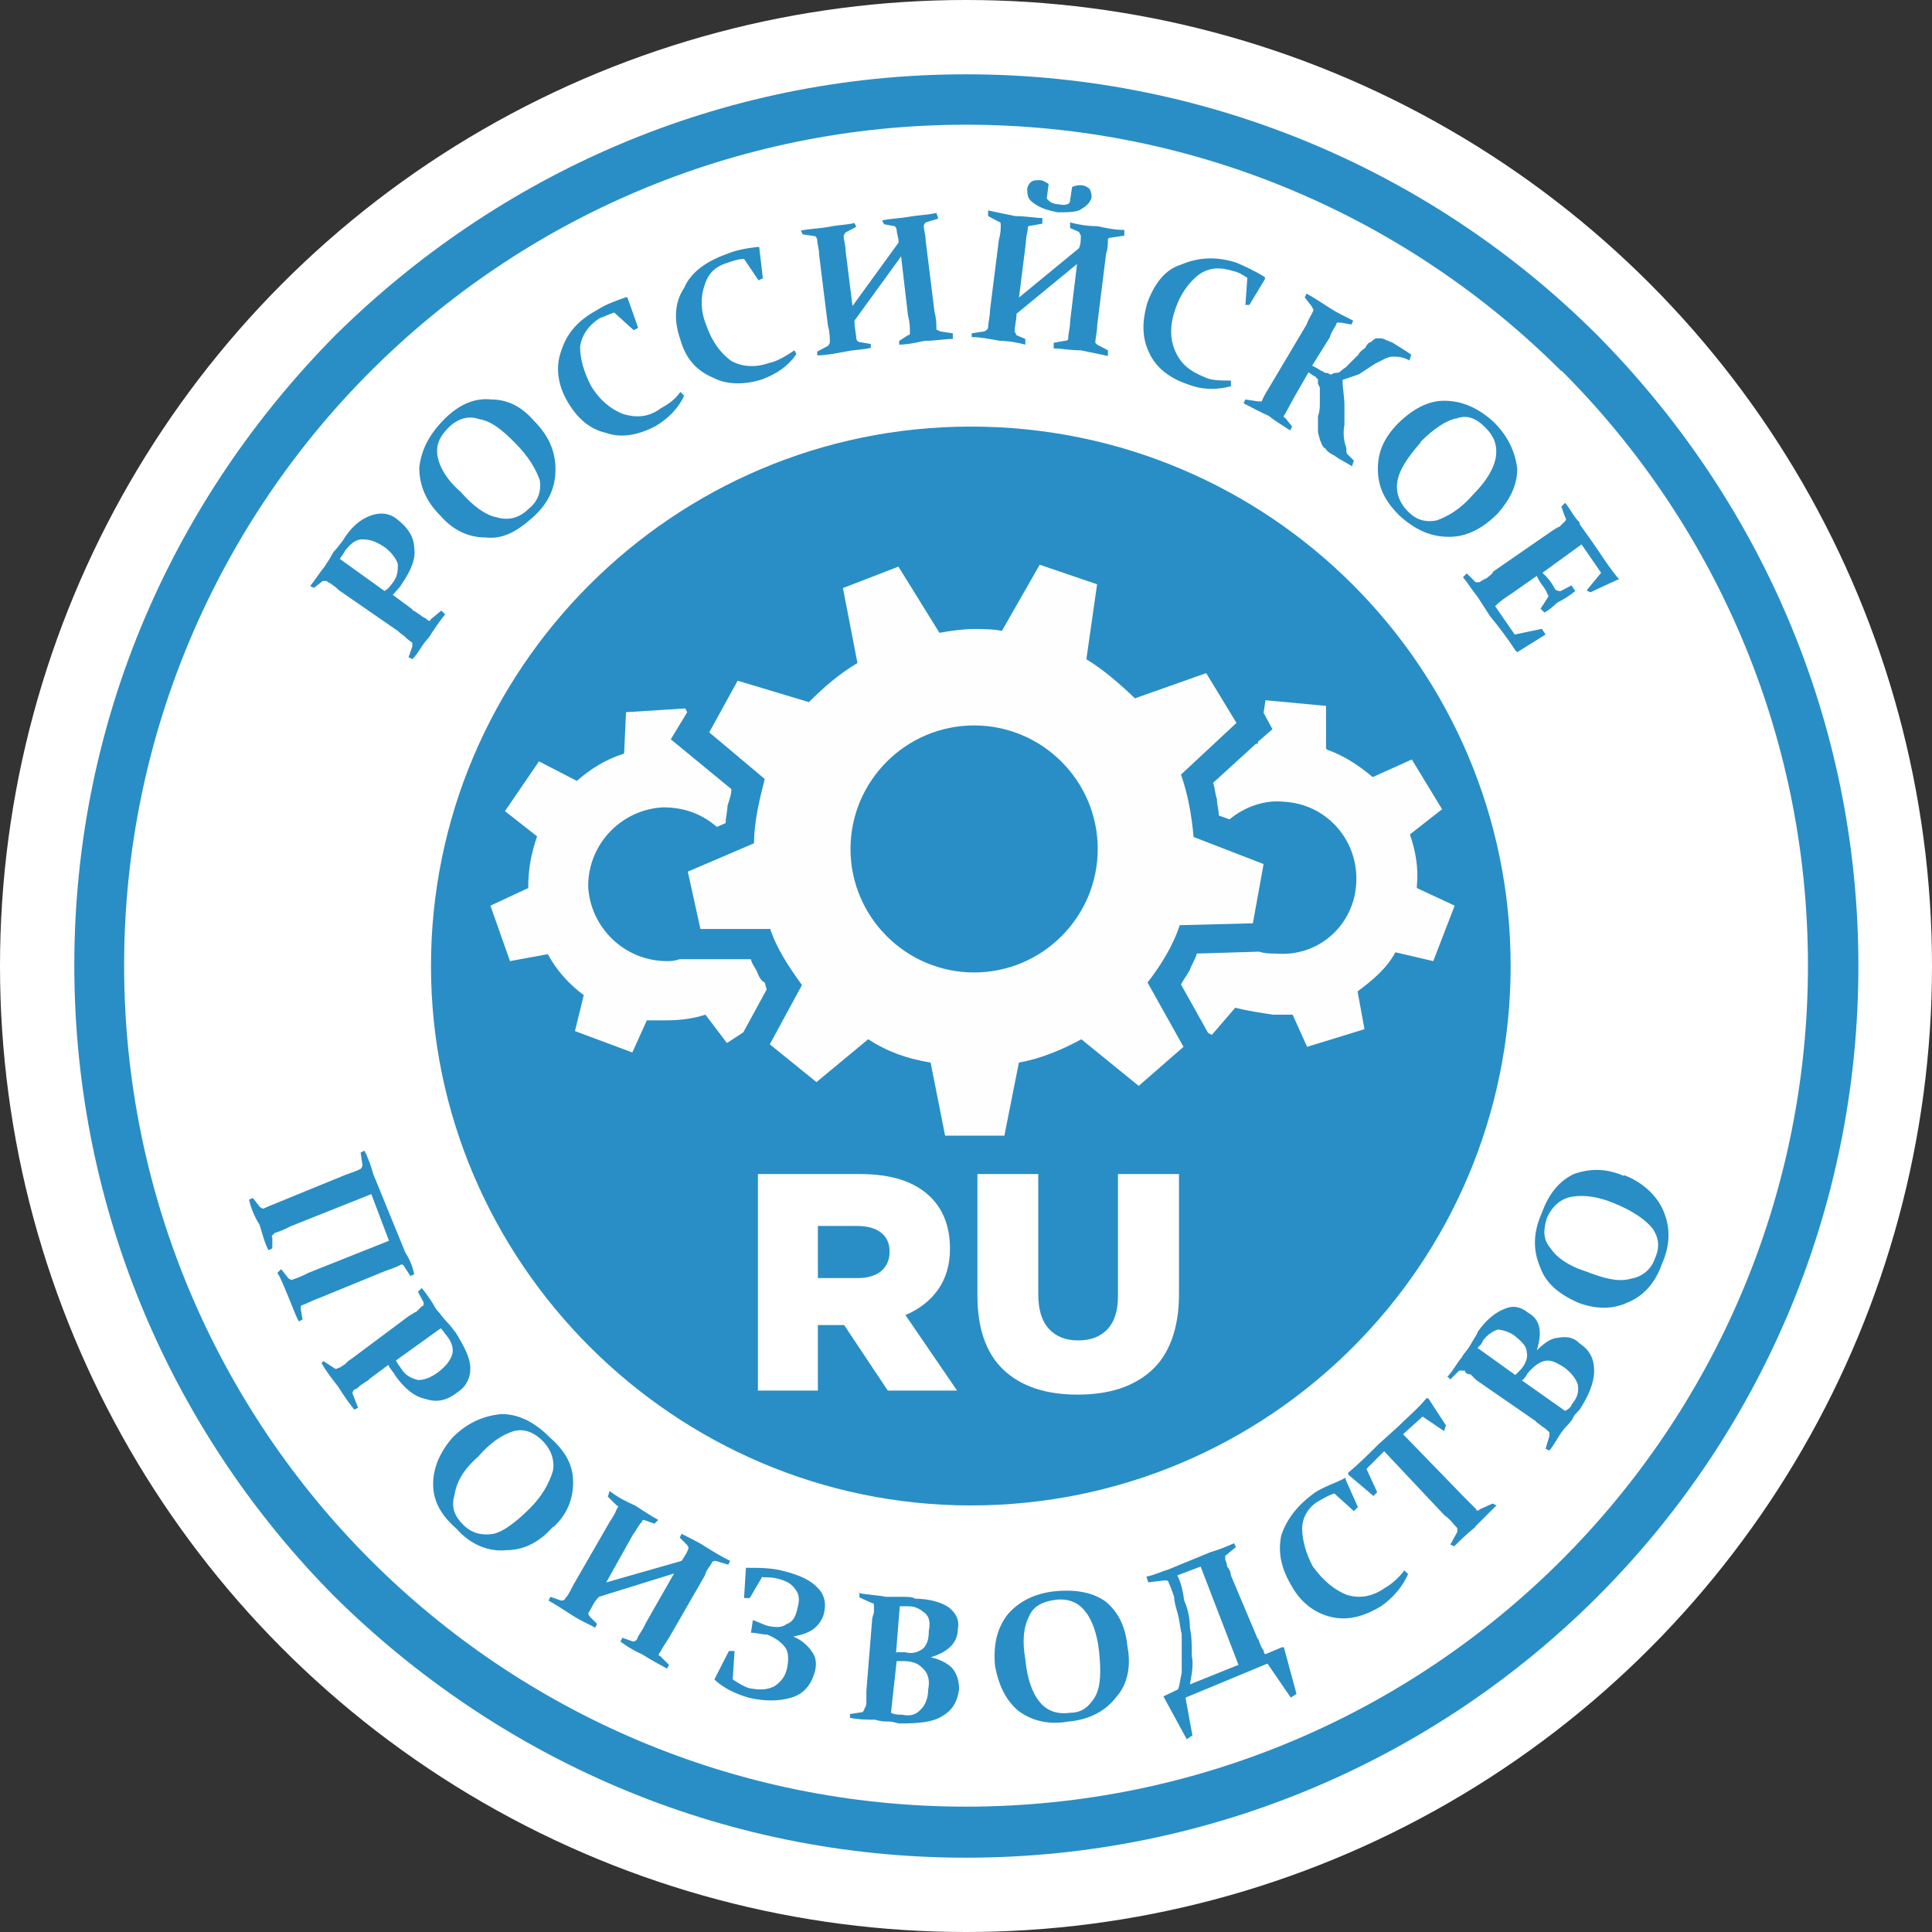
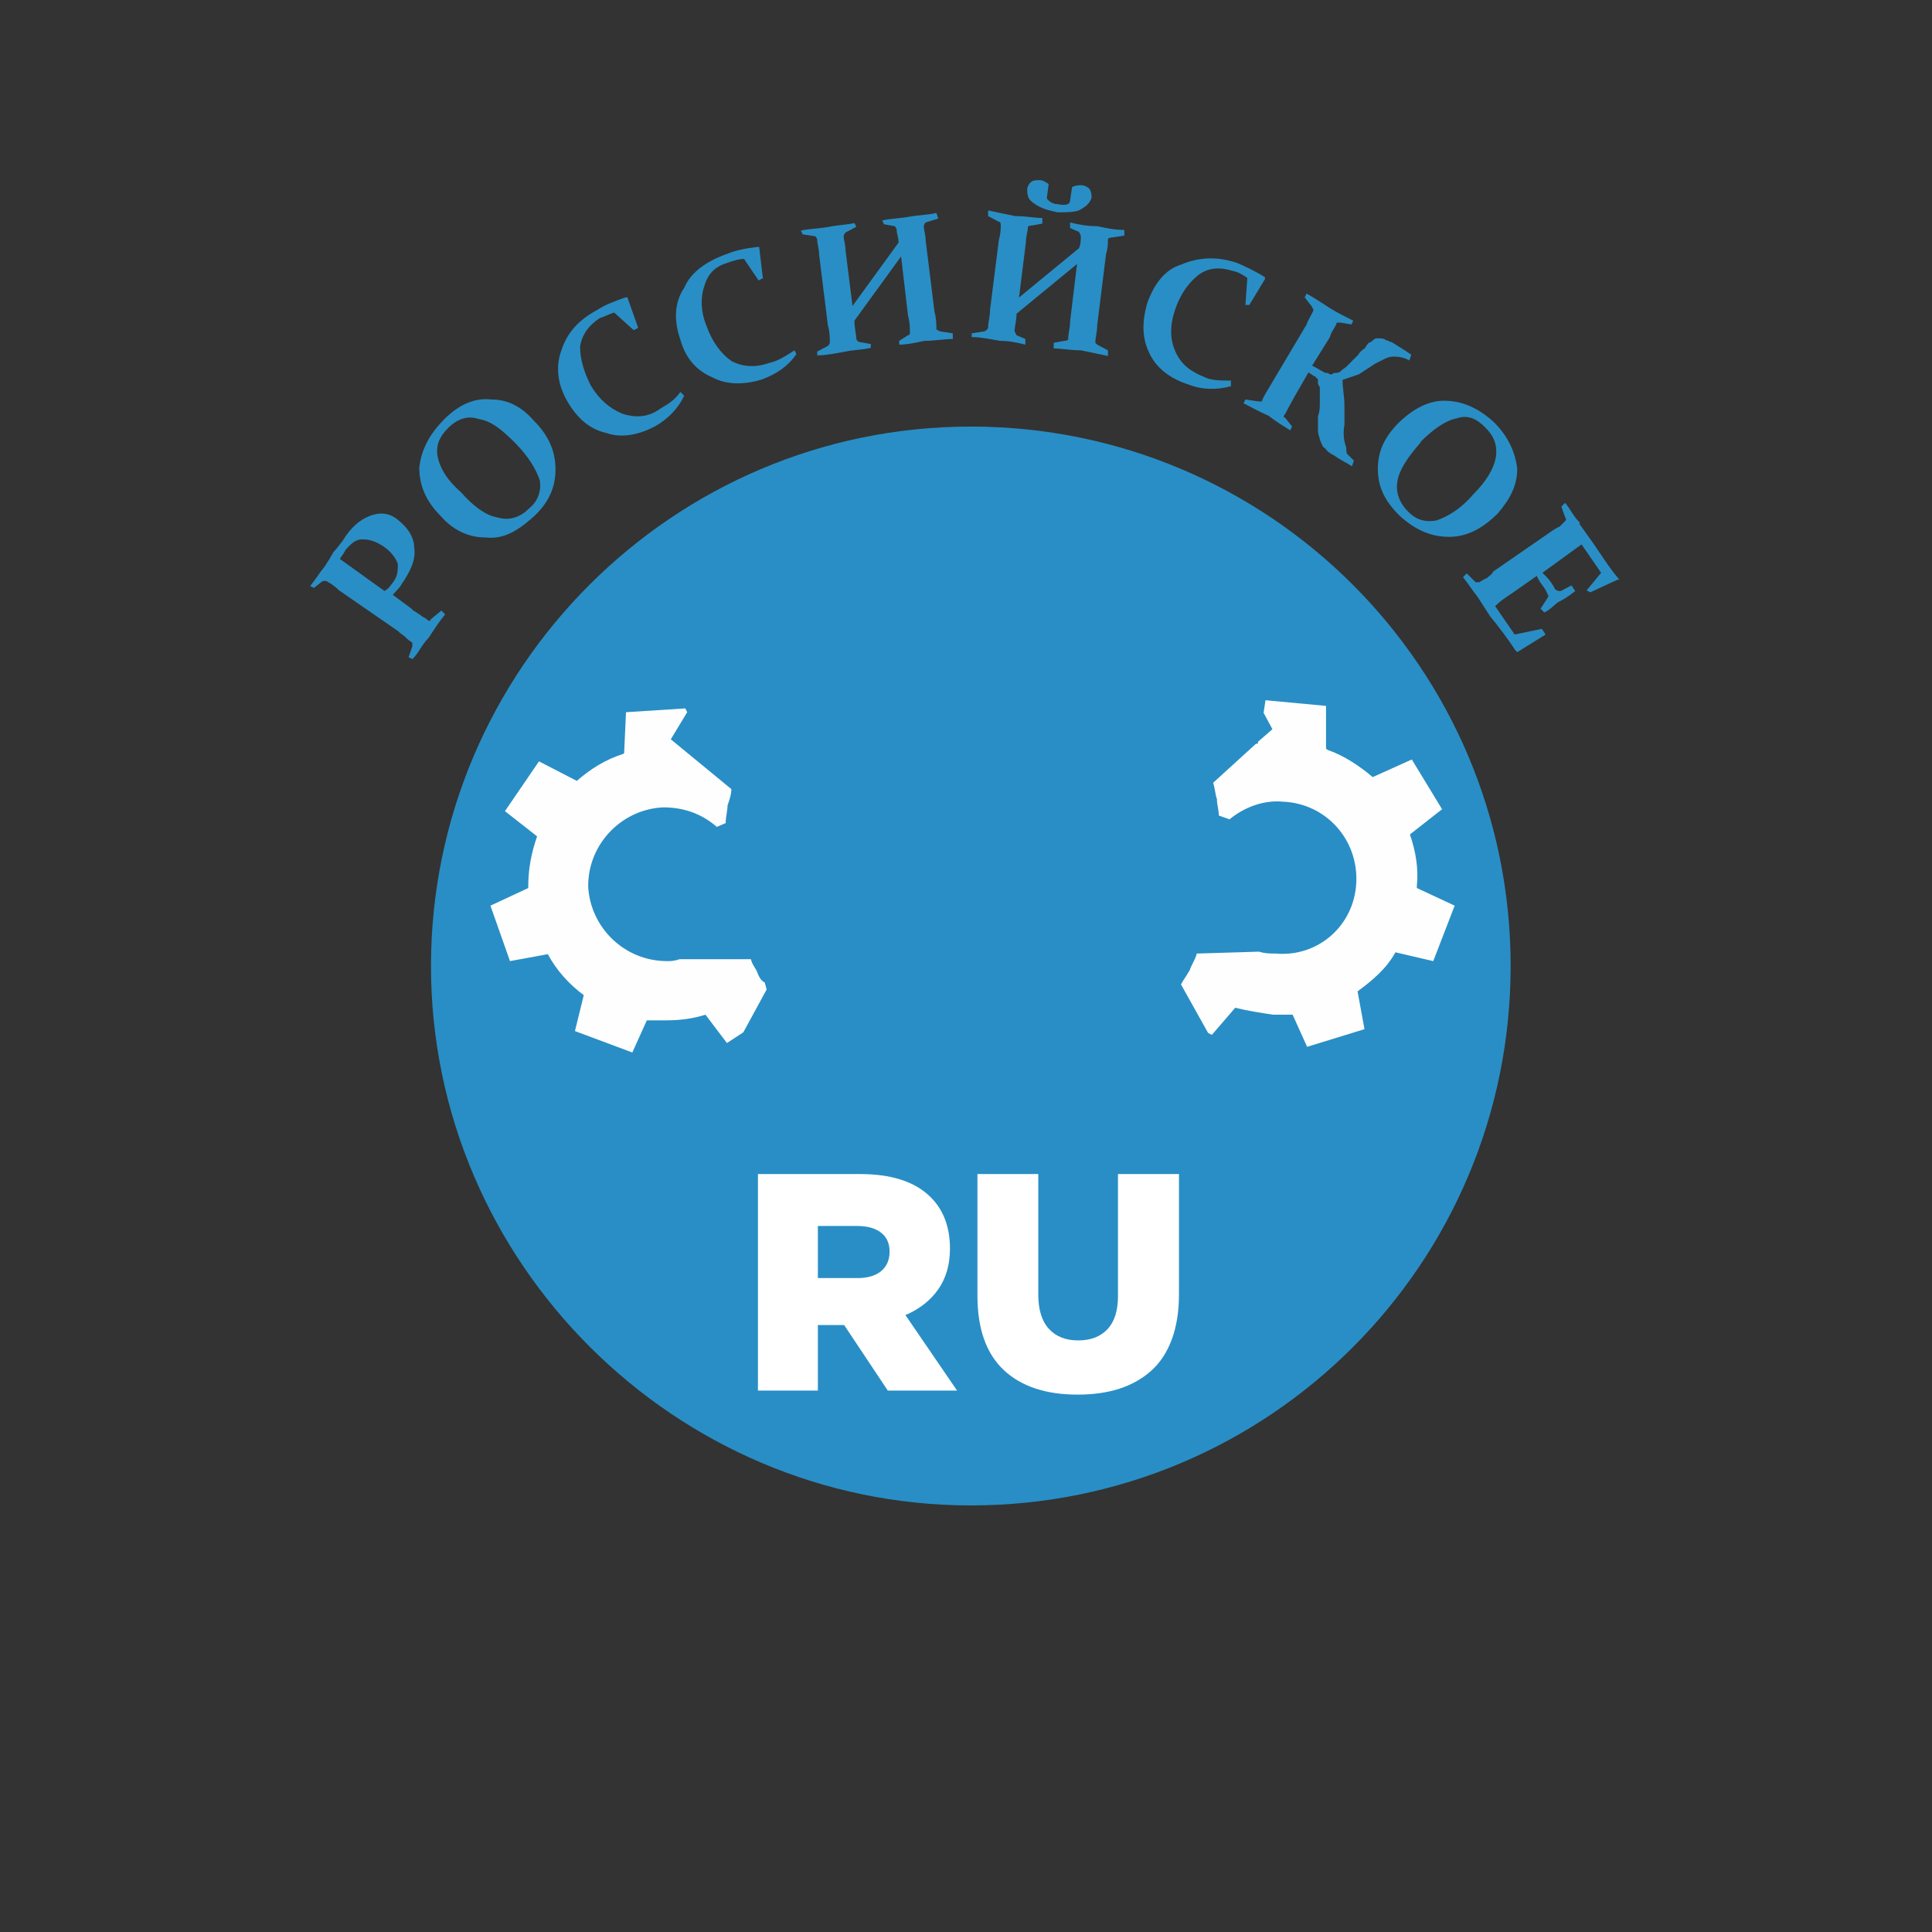
<svg xmlns="http://www.w3.org/2000/svg" width="130" height="130" viewBox="0 0 130 130" fill="none">
  <rect x="0" y="0" width="130" height="130" fill="#333333" stroke="none" />
-   <circle cx="65" cy="65" r="65" fill="white" />
-   <path d="M65.002 5C81.594 5 96.659 11.742 107.48 22.555C118.3 33.495 125.047 48.378 125.047 65C125.047 81.622 118.3 96.632 107.48 107.445C96.659 118.258 81.637 125 65.002 125C48.368 125 33.474 118.258 22.526 107.445C11.747 96.59 5 81.579 5 64.958C5 48.336 11.747 33.495 22.568 22.555C33.516 11.742 48.411 5 65.002 5ZM105.061 24.972C94.834 14.753 80.661 8.392 65.002 8.392C49.344 8.392 35.171 14.753 24.944 24.972C14.76 35.148 8.352 49.353 8.352 64.958C8.352 80.562 14.717 94.767 24.944 104.986C35.171 115.205 49.344 121.565 65.002 121.565C80.661 121.565 94.834 115.205 105.061 104.986C115.288 94.767 121.653 80.604 121.653 64.958C121.653 49.311 115.288 35.148 105.061 24.929V24.972Z" fill="#298EC5" />
  <path fill-rule="evenodd" clip-rule="evenodd" d="M65.324 101.297C85.396 101.297 101.648 85.056 101.648 65C101.648 44.943 85.396 28.703 65.324 28.703C45.252 28.703 29 45.071 29 65C29 84.929 45.38 101.297 65.324 101.297Z" fill="#298EC5" />
  <path d="M25.921 39.728C26.175 39.601 26.303 39.346 26.388 39.261C26.77 38.795 26.77 38.413 26.77 37.947C26.642 37.565 26.303 37.099 25.794 36.76C25.199 36.378 24.817 36.293 24.351 36.293C23.969 36.293 23.629 36.548 23.247 37.014C23.12 37.268 22.993 37.396 22.866 37.608L25.878 39.77L25.921 39.728ZM27.745 41.042C28 41.169 28.127 41.297 28.34 41.424C28.467 41.551 28.594 41.551 28.721 41.678C28.849 41.806 28.976 41.806 28.976 41.678L29.698 41.085L29.952 41.339C29.57 41.806 29.231 42.314 28.849 42.908C28.382 43.374 28.127 44.011 27.745 44.35L27.491 44.222L27.745 43.502V43.247C27.745 43.247 27.364 42.993 27.279 42.866C27.151 42.738 26.897 42.611 26.812 42.484L22.823 39.728C22.823 39.728 22.569 39.473 22.356 39.346C22.229 39.219 22.102 39.219 21.974 39.092H21.72L21.126 39.558L20.871 39.431C21.253 38.965 21.465 38.583 21.847 38.117C22.102 37.735 22.229 37.523 22.441 37.141C22.696 36.887 22.823 36.675 23.035 36.42C23.629 35.445 24.223 34.979 24.86 34.724C25.497 34.47 26.175 34.47 26.77 34.979C27.364 35.445 27.873 36.081 27.873 36.887C28 37.608 27.618 38.456 27.024 39.304C26.897 39.558 26.642 39.77 26.43 40.025L27.745 41V41.042ZM31.013 33.113C31.862 34.088 32.71 34.682 33.432 34.809C34.28 35.063 35.002 34.809 35.596 34.215C36.19 33.749 36.445 33.028 36.317 32.307C36.063 31.586 35.596 30.738 34.62 29.763C33.771 28.915 33.05 28.321 32.201 28.194C31.48 27.94 30.758 28.194 30.164 28.788C29.57 29.381 29.316 29.975 29.443 30.696C29.57 31.417 30.037 32.265 31.013 33.113ZM35.935 28.321C36.911 29.297 37.378 30.357 37.378 31.586C37.378 32.816 36.911 33.876 35.808 34.852C34.705 35.827 33.771 36.293 32.668 36.166C31.565 36.166 30.504 35.7 29.655 34.724C28.679 33.749 28.212 32.689 28.212 31.459C28.34 30.357 28.806 29.297 29.91 28.194C30.886 27.219 31.947 26.753 33.05 26.88C34.153 26.88 35.087 27.346 35.935 28.321ZM42.895 22.088L42.64 22.215L41.325 21.028C40.943 21.155 40.73 21.282 40.349 21.41C39.627 21.876 39.16 22.512 39.033 23.318C39.033 24.166 39.288 25.014 39.755 25.947C40.349 26.922 41.07 27.516 41.919 27.855C42.767 28.109 43.616 28.109 44.465 27.473C44.931 27.219 45.441 26.88 45.78 26.371L46.035 26.625C45.653 27.473 44.931 28.194 44.125 28.661C43.022 29.254 41.834 29.509 40.773 29.127C39.67 28.873 38.863 28.152 38.227 27.092C37.505 25.904 37.378 24.675 37.76 23.615C38.142 22.427 38.863 21.579 40.179 20.858C40.773 20.477 41.367 20.265 42.088 20.011H42.216L42.937 22.046L42.895 22.088ZM51.297 18.738L51.042 18.866L50.066 17.424C49.684 17.424 49.345 17.551 48.963 17.678C48.114 17.933 47.647 18.399 47.393 19.247C47.138 19.968 47.138 20.943 47.52 21.876C47.902 22.979 48.496 23.784 49.217 24.293C49.939 24.675 50.788 24.76 51.764 24.42C52.358 24.293 52.867 23.954 53.461 23.572L53.588 23.827C52.994 24.675 52.273 25.141 51.297 25.523C50.108 25.904 48.878 25.904 47.944 25.396C46.841 24.929 46.12 24.081 45.78 22.852C45.313 21.537 45.398 20.307 46.035 19.374C46.502 18.272 47.605 17.551 48.92 17.085C49.514 16.83 50.236 16.703 50.957 16.618H51.084L51.339 18.781L51.297 18.738ZM57.322 20.646L60.463 16.321C60.463 15.94 60.335 15.728 60.335 15.473C60.335 15.346 60.208 15.219 60.208 15.219L59.487 15.092L59.359 14.837C59.826 14.71 60.463 14.71 61.184 14.583C61.905 14.456 62.499 14.456 63.009 14.329L63.136 14.71L62.287 14.964C62.287 14.964 62.16 15.092 62.16 15.219C62.16 15.473 62.287 15.813 62.287 16.194L62.881 20.986C63.009 21.452 63.009 21.834 63.009 22.173C63.009 22.173 63.093 22.215 63.263 22.3L64.112 22.427V22.809C63.518 22.809 62.924 22.936 62.202 22.936C61.608 23.064 61.014 23.191 60.505 23.191V22.936L61.099 22.555C61.099 22.555 61.226 22.555 61.226 22.427C61.226 22.046 61.226 21.707 61.099 21.24L60.632 17.254L57.492 21.579C57.492 22.046 57.619 22.555 57.619 22.767C57.619 22.894 57.747 23.021 57.874 23.021L58.595 23.148V23.403C58.129 23.53 57.492 23.53 56.898 23.657C56.177 23.784 55.583 23.912 54.989 23.912V23.657L55.71 23.276C55.71 23.276 55.837 23.148 55.837 23.021C55.837 22.767 55.837 22.3 55.71 21.919L55.116 17.127C55.116 16.745 54.989 16.406 54.989 16.152C54.989 16.025 54.861 15.897 54.861 15.897L54.013 15.77L53.885 15.516C54.479 15.389 55.073 15.389 55.795 15.261C56.389 15.134 56.983 15.134 57.492 15.007L57.619 15.261L56.898 15.643C56.898 15.643 56.771 15.77 56.771 15.897C56.771 16.152 56.898 16.491 56.898 16.873L57.365 20.604L57.322 20.646ZM68.525 20.053L72.599 16.703C72.726 16.449 72.726 16.109 72.726 15.855C72.726 15.855 72.684 15.77 72.599 15.601L72.005 15.346V14.964C72.472 15.092 73.108 15.219 73.829 15.219C74.424 15.346 75.018 15.473 75.654 15.473V15.855L74.805 15.982C74.805 15.982 74.551 15.982 74.551 16.109C74.551 16.364 74.551 16.703 74.424 17.085L73.829 21.876C73.829 22.343 73.702 22.724 73.702 23.064C73.702 23.064 73.745 23.106 73.829 23.191L74.551 23.572V23.954C73.957 23.827 73.363 23.7 72.726 23.572C72.005 23.572 71.411 23.445 70.901 23.445V23.064L71.623 22.936C71.623 22.936 71.877 22.936 71.877 22.809C71.877 22.427 72.005 22.088 72.005 21.622L72.472 17.763L68.398 21.113C68.398 21.579 68.27 21.961 68.27 22.3C68.27 22.3 68.313 22.385 68.398 22.555L68.992 22.809V23.191C68.525 23.064 67.889 22.936 67.294 22.936C66.573 22.809 65.979 22.682 65.385 22.682V22.427L66.234 22.3C66.234 22.3 66.488 22.173 66.488 22.046C66.488 21.664 66.616 21.325 66.616 20.858L67.21 16.152C67.337 15.685 67.337 15.431 67.337 15.177C67.337 15.049 67.337 14.922 67.21 14.922L66.488 14.54V14.159C67.082 14.286 67.676 14.413 68.313 14.54C69.034 14.54 69.628 14.668 70.138 14.668V15.049L69.416 15.177C69.416 15.177 69.162 15.177 69.162 15.304C69.162 15.558 69.034 15.897 69.034 16.279L68.568 20.011L68.525 20.053ZM72.132 12.59C72.387 12.463 72.599 12.463 72.726 12.463C72.981 12.463 73.193 12.59 73.32 12.717C73.448 12.972 73.448 13.099 73.448 13.311C73.32 13.692 73.066 13.905 72.599 14.159C72.217 14.286 71.75 14.286 71.156 14.286C70.562 14.159 70.053 14.032 69.586 13.692C69.204 13.438 69.119 13.226 69.119 12.717C69.119 12.59 69.246 12.335 69.374 12.251C69.501 12.123 69.756 12.123 69.968 12.123C70.18 12.123 70.35 12.251 70.562 12.378L70.435 13.353C70.435 13.353 70.689 13.735 71.156 13.735C71.75 13.862 72.005 13.735 72.005 13.48L72.132 12.632V12.59ZM84.056 20.519H83.802L83.929 18.696C83.547 18.442 83.335 18.314 82.953 18.23C82.104 17.975 81.383 17.975 80.661 18.484C80.067 18.95 79.473 19.671 79.091 20.774C78.709 21.876 78.709 22.809 79.091 23.657C79.473 24.505 80.067 24.972 81.001 25.353C81.468 25.608 82.104 25.608 82.826 25.608V25.989C81.85 26.244 80.916 26.244 79.94 25.862C78.752 25.48 77.776 24.76 77.309 23.7C76.842 22.724 76.842 21.664 77.182 20.434C77.649 19.12 78.37 18.145 79.473 17.805C80.577 17.339 81.765 17.212 83.207 17.678C83.802 17.933 84.523 18.272 85.117 18.654V18.781L84.014 20.604L84.056 20.519ZM88.257 24.59L88.512 24.717C88.766 24.844 88.894 24.972 88.979 24.972C89.106 25.099 89.233 25.099 89.361 25.099C89.488 25.226 89.615 25.226 89.742 25.099C89.87 25.099 90.124 25.099 90.209 24.972C90.337 24.844 90.591 24.717 90.676 24.59C90.931 24.336 91.143 24.123 91.397 23.869C91.525 23.615 91.779 23.488 91.864 23.403C91.992 23.148 92.119 23.021 92.246 23.021C92.373 22.894 92.501 22.767 92.628 22.767H92.883C92.883 22.767 93.137 22.767 93.264 22.894C93.392 22.894 93.519 23.021 93.646 23.021C94.24 23.403 94.622 23.615 94.962 23.869L94.835 24.251C94.368 23.996 93.986 23.996 93.731 23.996C93.349 23.996 93.01 24.251 92.543 24.463L91.44 25.184C91.058 25.311 90.718 25.438 90.337 25.565C90.337 26.159 90.464 26.668 90.464 27.261V28.576C90.337 29.297 90.464 29.763 90.591 30.145C90.591 30.399 90.591 30.526 90.718 30.611C90.846 30.738 90.973 30.866 91.1 30.993L90.973 31.374C90.591 31.12 90.252 30.993 89.785 30.654C89.53 30.526 89.318 30.399 89.191 30.187C88.936 30.06 88.936 29.805 88.809 29.593C88.809 29.466 88.682 29.212 88.682 29V28.025C88.809 27.643 88.809 27.431 88.809 27.049V26.074L88.682 25.82V25.565C88.682 25.565 88.682 25.438 88.554 25.438C88.554 25.438 88.554 25.311 88.427 25.311L88.045 25.056L87.069 26.753C86.814 27.219 86.602 27.601 86.475 27.855C86.348 27.982 86.348 28.109 86.475 28.109L86.942 28.703L86.814 28.957C86.433 28.703 85.838 28.364 85.372 27.982C84.778 27.728 84.183 27.389 83.674 27.134L83.802 26.88L84.65 27.007H84.905C85.032 26.625 85.287 26.286 85.499 25.904L87.918 21.834C88.045 21.452 88.3 21.113 88.385 20.858C88.385 20.858 88.342 20.774 88.257 20.604L87.79 20.011L87.918 19.756C88.385 20.011 88.894 20.35 89.488 20.731C90.082 21.113 90.591 21.325 91.058 21.579L90.931 21.834L90.209 21.707H89.955C89.827 22.088 89.573 22.3 89.488 22.682L88.3 24.59H88.257ZM95.598 29.763C94.75 30.738 94.156 31.586 94.028 32.392C93.901 33.113 94.156 33.834 94.75 34.427C95.344 35.021 95.938 35.148 96.659 35.021C97.381 34.767 98.229 34.3 99.078 33.325C100.054 32.35 100.521 31.502 100.648 30.781C100.775 29.933 100.521 29.339 99.927 28.745C99.333 28.152 98.739 27.897 98.017 28.152C97.296 28.279 96.447 28.873 95.598 29.721V29.763ZM100.775 34.555C99.799 35.53 98.739 36.123 97.508 36.123C96.277 36.123 95.216 35.657 94.156 34.682C93.18 33.707 92.713 32.774 92.713 31.544C92.713 30.442 93.095 29.509 94.028 28.533C95.004 27.558 96.065 26.965 97.168 26.965C98.357 26.965 99.46 27.431 100.521 28.406C101.497 29.381 101.964 30.442 102.091 31.544C102.091 32.647 101.624 33.579 100.775 34.555ZM106.292 35.276L107.141 36.463C107.735 37.311 108.244 38.159 108.965 39.007H108.838L107.013 39.855L106.759 39.728L107.735 38.541L106.419 36.632L103.788 38.541L104.043 38.795C104.298 39.049 104.51 39.389 104.637 39.643C104.764 39.77 104.892 39.77 105.019 39.77L105.74 39.389L105.995 39.77C105.528 40.152 105.146 40.364 104.892 40.491C104.637 40.618 104.425 40.958 103.916 41.212L103.661 40.958L104.128 40.237C104.128 40.237 104.255 40.109 104.128 39.982C104 39.601 103.746 39.389 103.534 39.007L103.406 38.752L101.709 39.94C101.327 40.194 100.988 40.406 100.606 40.788L101.921 42.696L103.746 42.314L104 42.696L102.091 43.883L101.964 43.756C101.497 43.035 100.86 42.187 100.266 41.466L99.418 40.152C99.036 39.685 98.823 39.304 98.442 38.837L98.696 38.583L99.29 39.176H99.545C99.545 39.176 99.927 38.922 100.012 38.922C100.139 38.795 100.394 38.668 100.478 38.456L104.467 35.7C104.467 35.7 104.849 35.445 104.934 35.445C105.061 35.318 105.189 35.191 105.316 35.063C105.316 35.063 105.443 34.936 105.316 34.809L105.061 34.088L105.316 33.834C105.698 34.3 105.91 34.809 106.292 35.148V35.276Z" fill="#298EC5" />
-   <path d="M18.451 83.022C18.451 83.022 18.197 83.149 18.324 83.276V83.997L18.069 84.124C17.815 83.657 17.688 83.149 17.475 82.428C17.093 81.834 16.881 81.241 16.754 80.732L17.009 80.605L17.475 81.198C17.475 81.198 17.603 81.325 17.73 81.325C17.985 81.198 18.324 81.071 18.833 80.859L23.289 79.036C23.671 78.908 24.01 78.781 24.265 78.654C24.265 78.654 24.392 78.527 24.392 78.4L24.265 77.552L24.519 77.424C24.774 77.891 24.986 78.527 25.113 78.993L27.278 84.294C27.532 84.675 27.744 85.142 27.872 85.735L27.617 85.862L27.15 85.142C27.15 85.142 27.023 85.014 26.896 85.142C26.641 85.269 26.302 85.396 25.92 85.523L21.464 87.347C21.082 87.474 20.616 87.728 20.361 87.813C20.233 87.813 20.233 87.94 20.233 88.067L20.361 88.788L20.106 88.915C19.852 88.449 19.64 87.813 19.385 87.219C19.13 86.626 18.918 86.032 18.663 85.65L18.918 85.396L19.385 85.99C19.385 85.99 19.512 86.117 19.64 86.117C20.021 85.99 20.361 85.862 20.743 85.65L26.174 83.488L24.986 80.35L19.555 82.513C19.088 82.767 18.706 82.894 18.451 82.979V83.022ZM26.641 91.544C26.768 91.799 26.896 91.926 27.023 92.138C27.278 92.52 27.617 92.732 28.126 92.859C28.508 92.859 28.975 92.732 29.569 92.265C30.036 91.884 30.291 91.544 30.418 91.163C30.545 90.781 30.418 90.315 30.036 89.848C29.909 89.721 29.781 89.467 29.654 89.382L26.641 91.544ZM24.817 92.859C24.562 92.986 24.435 93.113 24.222 93.241C24.095 93.368 23.968 93.495 23.84 93.495C23.713 93.622 23.713 93.749 23.713 93.749L24.095 94.725L23.84 94.852C23.459 94.385 23.119 93.877 22.737 93.283C22.27 92.689 21.889 92.18 21.634 91.714L21.761 91.587L22.483 92.053C22.483 92.053 22.61 92.18 22.737 92.053C22.864 92.053 22.992 91.926 23.204 91.799C23.331 91.672 23.459 91.544 23.671 91.417L27.532 88.534C27.787 88.407 27.914 88.279 27.999 88.279C28.126 88.152 28.254 88.025 28.381 87.898C28.508 87.898 28.508 87.771 28.508 87.643L28.126 86.922L28.381 86.668C28.763 87.135 29.102 87.643 29.357 88.11C29.612 88.364 29.824 88.704 30.078 88.958C30.333 89.212 30.46 89.424 30.672 89.679C31.267 90.654 31.648 91.375 31.648 92.096C31.648 92.689 31.394 93.283 30.8 93.665C30.078 94.258 29.357 94.385 28.636 94.131C27.914 94.004 27.193 93.41 26.599 92.562C26.471 92.308 26.217 92.096 26.132 91.841L24.817 92.817V92.859ZM32.158 98.032C31.182 98.88 30.715 99.728 30.588 100.576C30.333 101.424 30.588 102.018 31.182 102.612C31.776 103.205 32.497 103.332 33.218 103.205C33.813 103.078 34.661 102.484 35.637 101.509C36.486 100.661 36.953 99.813 37.207 98.965C37.335 98.244 37.08 97.523 36.486 96.93C35.892 96.336 35.17 96.082 34.449 96.336C33.728 96.59 33.006 97.057 32.158 98.032ZM37.207 102.739C36.231 103.841 35.17 104.308 34.067 104.308C32.879 104.435 31.648 103.926 30.715 102.866C29.612 101.891 29.145 100.958 29.145 99.855C29.145 98.753 29.612 97.693 30.46 96.718C31.436 95.742 32.497 95.276 33.728 95.149C34.831 95.149 35.892 95.615 36.995 96.718C38.099 97.693 38.565 98.626 38.565 99.728C38.565 100.831 38.183 101.891 37.25 102.739H37.207ZM40.814 106.47L45.864 105.029C46.119 104.647 46.246 104.435 46.331 104.18C46.331 104.18 46.331 104.053 46.203 103.926L45.737 103.46L45.864 103.205C46.331 103.46 46.84 103.672 47.434 104.053C48.028 104.435 48.622 104.774 49.132 105.029L49.004 105.283L48.156 105.029C48.156 105.029 47.901 105.029 47.901 105.156C47.774 105.41 47.519 105.622 47.434 106.004L45.015 110.202C44.761 110.583 44.549 110.923 44.421 111.177C44.294 111.304 44.294 111.431 44.421 111.431L45.015 112.025L44.888 112.279C44.421 112.025 43.785 111.686 43.191 111.304C42.597 111.05 42.087 110.711 41.748 110.456L41.875 110.202L42.597 110.456C42.597 110.456 42.724 110.456 42.851 110.329C42.978 109.947 43.233 109.735 43.445 109.226L45.355 105.877L40.305 107.446C39.923 107.827 39.838 108.166 39.584 108.548C39.584 108.548 39.584 108.675 39.711 108.802L40.178 109.269L40.05 109.523C39.584 109.269 39.075 109.057 38.48 108.675C37.886 108.294 37.377 107.954 36.91 107.7L37.038 107.446L37.759 107.7C37.759 107.7 38.014 107.7 38.014 107.573C38.268 107.318 38.395 106.979 38.608 106.597L41.026 102.4C41.281 102.018 41.408 101.806 41.493 101.552C41.621 101.424 41.621 101.297 41.493 101.297L40.899 100.703L41.026 100.322C41.493 100.703 42.13 101.043 42.724 101.297C43.318 101.679 43.827 102.018 44.294 102.272L44.039 102.527L43.318 102.272C43.318 102.272 43.191 102.272 43.191 102.4C42.936 102.654 42.809 102.993 42.597 103.248L40.772 106.513L40.814 106.47ZM51.296 106.089L50.447 107.53H50.065L50.192 105.495H50.32C51.168 105.495 52.017 105.495 52.866 105.749C53.842 106.004 54.563 106.343 55.03 106.852C55.497 107.318 55.624 107.954 55.412 108.675C55.285 109.057 55.03 109.396 54.69 109.65C54.309 109.905 53.842 110.032 53.375 110.117C53.969 110.371 54.351 110.711 54.69 111.219C54.945 111.601 54.945 112.067 54.818 112.534C54.563 113.382 54.096 113.976 53.248 114.23C52.399 114.484 51.423 114.484 50.362 114.23C49.513 113.976 48.792 113.636 48.198 113.127L48.071 113L49.047 111.092H49.428L49.301 113C49.683 113.255 50.023 113.467 50.404 113.594C51.126 113.721 51.593 113.721 52.102 113.467C52.484 113.212 52.823 112.873 52.951 112.279C53.078 111.686 53.078 111.177 52.823 110.838C52.569 110.499 52.229 110.244 51.635 109.99C51.253 109.99 50.914 109.862 50.532 109.862L50.659 109.014C51.041 109.142 51.253 109.269 51.635 109.396C52.229 109.523 52.611 109.523 52.951 109.269C53.333 109.142 53.545 108.802 53.672 108.166C53.799 107.7 53.799 107.318 53.545 106.979C53.29 106.597 52.951 106.385 52.441 106.258C52.059 106.131 51.72 106.131 51.338 106.131L51.296 106.089ZM57.788 107.191C58.382 107.318 58.976 107.318 59.613 107.446H60.589C61.056 107.446 61.438 107.446 61.565 107.573C62.541 107.573 63.389 107.827 63.856 108.166C64.323 108.548 64.578 109.014 64.45 109.608C64.45 110.583 63.729 111.177 62.626 111.516C63.22 111.643 63.729 111.898 64.069 112.237C64.45 112.703 64.535 113.212 64.535 113.679C64.408 114.527 64.069 115.12 63.347 115.502C62.753 115.884 61.777 115.968 60.589 115.968C60.334 115.968 60.122 115.841 59.867 115.841C59.613 115.841 59.273 115.841 58.892 115.714C58.297 115.714 57.788 115.714 57.194 115.587V115.332L58.043 115.205C58.043 115.205 58.17 115.078 58.17 114.951C58.297 114.824 58.297 114.569 58.297 114.484V113.764L58.679 109.057C58.679 108.802 58.807 108.59 58.807 108.463V107.997C58.807 107.997 58.807 107.87 58.679 107.87L57.831 107.488V107.106L57.788 107.191ZM60.334 111.771L59.952 115.248C60.207 115.375 60.419 115.375 60.674 115.375C61.268 115.502 61.65 115.375 61.989 114.993C62.244 114.739 62.456 114.272 62.456 113.679C62.583 113.085 62.456 112.576 62.074 112.237C61.819 111.983 61.48 111.771 60.759 111.771H60.292H60.334ZM60.334 111.177H60.928C61.395 111.304 61.777 111.177 62.117 110.923C62.371 110.668 62.498 110.329 62.498 109.735C62.626 109.142 62.498 108.76 62.244 108.548C61.989 108.336 61.65 108.082 61.141 108.082H60.546L60.292 111.219L60.334 111.177ZM68.991 111.643C69.118 112.958 69.458 113.933 69.967 114.527C70.434 115.12 71.155 115.375 72.004 115.248C72.852 115.248 73.319 114.781 73.701 114.145C74.083 113.424 74.083 112.449 73.956 111.135C73.828 109.947 73.489 108.972 72.98 108.378C72.513 107.785 71.792 107.53 70.943 107.658C70.094 107.785 69.5 108.124 69.246 108.76C68.864 109.481 68.779 110.456 68.991 111.643ZM75.865 110.795C76.12 112.11 75.865 113.34 75.144 114.145C74.422 115.12 73.319 115.714 71.876 115.841C70.434 116.096 69.33 115.714 68.524 115.12C67.675 114.4 67.209 113.424 66.954 112.11C66.827 110.668 67.081 109.566 67.803 108.633C68.524 107.785 69.627 107.191 71.07 107.064C72.513 106.937 73.616 107.191 74.422 107.785C75.271 108.506 75.738 109.481 75.865 110.795ZM84.649 110.202C84.777 110.668 84.904 110.923 85.031 111.05C85.031 111.304 85.159 111.304 85.159 111.304L86.262 110.838H86.389L87.238 113.976L86.856 114.23L85.286 111.94L79.769 114.23L80.236 116.774L79.854 117.029L78.284 114.145L79.26 113.679C79.387 113.424 79.387 113.085 79.515 112.576V109.947C79.387 109.481 79.387 109.099 79.26 108.633C79.133 108.166 79.005 107.785 79.005 107.446C78.878 107.064 78.751 106.725 78.624 106.47C78.624 106.343 78.496 106.343 78.369 106.343L77.266 106.47L77.138 106.089C77.732 105.961 78.242 105.707 78.581 105.622L81.467 104.435C81.933 104.308 82.57 104.053 83.037 103.841L83.164 104.096L82.443 104.689V104.944C82.443 104.944 82.57 105.198 82.57 105.41C82.697 105.537 82.825 105.792 82.825 106.004L84.649 110.329V110.202ZM79.218 106.004C79.472 106.47 79.6 107.106 79.684 107.7C79.939 108.294 80.066 108.887 80.066 109.523C80.194 110.117 80.194 110.711 80.194 111.431C80.321 112.025 80.194 112.619 80.066 113.34L83.334 112.025L80.788 105.41L79.218 106.004ZM91.354 101.424L91.099 101.679L89.784 100.491C89.402 100.619 89.19 100.746 88.808 100.958C88.087 101.34 87.62 102.06 87.62 102.866C87.62 103.587 87.874 104.562 88.341 105.41C89.062 106.385 89.784 106.979 90.632 107.318C91.481 107.573 92.33 107.446 93.179 106.852C93.645 106.597 94.155 106.131 94.494 105.665L94.749 105.919C94.367 106.767 93.773 107.488 92.924 108.082C91.736 108.802 90.632 109.057 89.572 108.802C88.468 108.548 87.535 107.827 86.941 106.767C86.219 105.58 85.965 104.477 86.219 103.29C86.601 102.188 87.323 101.255 88.511 100.407C89.105 100.025 89.826 99.813 90.548 99.431V99.559L91.396 101.467L91.354 101.424ZM99.289 102.739C98.695 103.205 98.186 103.714 97.846 104.053L97.592 103.926L98.059 103.078V102.824C97.804 102.569 97.592 102.23 97.21 101.976L93.136 97.65L91.948 98.838L92.669 100.407L92.415 100.661L90.717 99.219V99.092C91.439 98.499 92.16 97.778 92.754 97.184L94.07 95.997C94.664 95.403 95.385 94.809 95.979 94.089H96.107L97.295 95.912L97.167 96.294L95.725 95.318L94.409 96.506L98.483 100.703C98.865 101.085 99.077 101.297 99.332 101.552C99.332 101.679 99.459 101.679 99.586 101.552L100.435 101.17L100.69 101.297C100.223 101.764 99.713 102.272 99.247 102.739H99.289ZM97.38 92.647C97.761 92.265 97.974 91.799 98.356 91.332C98.483 91.078 98.737 90.866 98.95 90.484C99.204 90.018 99.416 89.763 99.416 89.636C100.011 88.788 100.605 88.322 101.241 88.067C101.835 87.813 102.344 87.94 102.811 88.322C103.66 88.788 103.787 89.636 103.405 90.866C103.872 90.4 104.381 90.018 104.848 90.018C105.442 89.891 105.951 90.018 106.291 90.4C107.012 90.866 107.267 91.502 107.267 92.223C107.267 93.071 106.885 93.919 106.291 94.852C106.036 95.106 105.909 95.234 105.824 95.445C105.697 95.7 105.442 95.912 105.23 96.166C104.848 96.633 104.636 97.142 104.254 97.608L103.999 97.481L104.254 96.633C104.254 96.633 104.254 96.506 104.254 96.378C104.127 96.251 103.999 96.124 103.787 95.997C103.66 95.87 103.405 95.742 103.32 95.615L99.332 92.859C99.332 92.859 99.077 92.605 98.95 92.477C98.695 92.477 98.568 92.35 98.568 92.223H98.186L97.592 92.817L97.337 92.562L97.38 92.647ZM102.429 92.901L105.315 94.937C105.57 94.809 105.697 94.682 105.782 94.47C106.164 94.004 106.248 93.622 106.164 93.156C106.036 92.774 105.782 92.435 105.315 92.053C104.721 91.672 104.339 91.46 103.872 91.587C103.49 91.714 103.151 91.969 102.769 92.435C102.642 92.689 102.514 92.817 102.387 92.901H102.429ZM101.963 92.52C101.963 92.52 102.217 92.265 102.344 92.138C102.726 91.672 102.811 91.29 102.726 90.951C102.726 90.569 102.344 90.23 101.878 89.848C101.496 89.594 101.029 89.467 100.774 89.467C100.392 89.594 100.053 89.848 99.798 90.188C99.798 90.188 99.756 90.272 99.671 90.442C99.671 90.442 99.544 90.569 99.416 90.696L101.963 92.52ZM106.758 85.566C107.946 86.032 108.922 86.287 109.771 86.032C110.492 85.905 111.086 85.438 111.341 84.718C111.723 83.87 111.595 83.276 111.213 82.682C110.747 82.089 109.898 81.495 108.667 80.986C107.564 80.52 106.63 80.392 105.782 80.52C105.06 80.647 104.466 81.113 104.084 81.961C103.83 82.809 103.83 83.403 104.339 83.997C104.721 84.59 105.527 85.184 106.758 85.566ZM109.304 79.078C110.492 79.544 111.468 80.392 111.935 81.495C112.401 82.597 112.401 83.785 111.807 85.099C111.341 86.414 110.492 87.262 109.516 87.643C108.54 88.11 107.352 88.11 106.164 87.643C104.848 87.05 103.999 86.329 103.618 85.226C103.151 84.124 103.151 82.937 103.745 81.622C104.212 80.308 104.933 79.46 105.909 78.993C107.012 78.612 108.073 78.612 109.261 79.12L109.304 79.078Z" fill="#298EC5" />
  <path fill-rule="evenodd" clip-rule="evenodd" d="M89.353 50.467C90.456 50.848 91.517 51.569 92.366 52.29L94.997 51.103L97.034 54.452L94.87 56.148C95.252 57.251 95.464 58.438 95.336 59.626V59.753L97.882 60.94L96.44 64.671L93.894 64.078C93.3 65.18 92.324 65.986 91.348 66.707L91.814 69.251L87.953 70.438L86.977 68.276H85.661C84.813 68.148 83.964 68.021 83.115 67.809L81.545 69.633L81.291 69.505L79.466 66.24C79.593 65.986 79.848 65.647 80.06 65.265C80.187 64.883 80.442 64.544 80.527 64.163L84.728 64.035C85.11 64.163 85.449 64.163 85.831 64.163C88.717 64.417 91.135 62.255 91.263 59.371C91.39 56.488 89.226 54.071 86.34 53.944C85.025 53.816 83.709 54.325 82.733 55.131L82.012 54.876C82.012 54.495 81.885 54.156 81.885 53.774C81.757 53.392 81.757 53.053 81.63 52.672L84.516 50.042H84.643V49.915L85.619 49.067L85.025 47.965L85.152 47.117L89.226 47.498V50.382L89.353 50.467ZM41.954 50.721C40.766 51.103 39.789 51.696 38.813 52.544L36.267 51.23L33.976 54.58L36.14 56.276C35.758 57.378 35.546 58.438 35.546 59.626V59.753L33 60.94L34.316 64.671L36.861 64.205C37.456 65.308 38.304 66.24 39.28 66.961L38.686 69.378L42.548 70.82L43.524 68.657H44.839C45.815 68.657 46.664 68.53 47.47 68.276L48.913 70.184L50.016 69.463L51.586 66.58L51.459 66.113C51.204 65.986 51.077 65.731 50.992 65.519C50.865 65.138 50.61 64.926 50.526 64.544H45.73C45.349 64.671 45.136 64.671 44.882 64.671C41.996 64.671 39.705 62.382 39.577 59.626C39.577 56.742 41.869 54.452 44.627 54.325C46.07 54.325 47.258 54.792 48.234 55.64L48.828 55.385C48.828 55.004 48.955 54.537 48.955 54.198C49.083 53.816 49.21 53.477 49.21 53.096L45.136 49.746L46.24 47.922L46.112 47.668L42.123 47.922L41.996 50.678L41.954 50.721Z" fill="#FEFEFE" />
-   <path fill-rule="evenodd" clip-rule="evenodd" d="M51.84 62.509H47.13L46.281 58.65L50.737 56.742C50.737 55.3 51.119 53.731 51.458 52.417L47.724 49.279L49.634 45.802L54.429 47.244C55.405 46.269 56.466 45.336 57.696 44.615L56.72 39.569L60.454 38.127L63.213 42.58C63.934 42.452 64.783 42.325 65.504 42.325C66.098 42.325 66.82 42.325 67.414 42.452L69.96 38L73.821 39.315L73.1 44.36C74.288 45.081 75.391 46.056 76.367 46.989L81.162 45.293L83.199 48.643L79.465 52.12C79.932 53.435 80.186 54.876 80.314 56.318L85.024 58.141L84.303 62.127L79.38 62.254C78.913 63.696 78.065 65.011 77.216 66.113L79.635 70.438L76.622 73.067L72.76 69.929C71.445 70.65 70.002 71.244 68.559 71.498L67.583 76.417H63.595L62.619 71.498C61.048 71.244 59.733 70.777 58.417 69.929L54.938 72.813L51.798 70.269L53.962 66.283C53.113 65.095 52.264 63.866 51.798 62.424L51.84 62.509ZM65.547 48.813C70.129 48.813 73.864 52.544 73.864 57.124C73.864 61.703 70.129 65.435 65.547 65.435C60.964 65.435 57.229 61.703 57.229 57.124C57.229 52.544 60.964 48.813 65.547 48.813Z" fill="#FEFEFE" />
  <path d="M65.769 87.177V79H69.863V87.096C69.863 88.119 70.1 88.891 70.574 89.412C71.048 89.933 71.705 90.194 72.545 90.194C73.385 90.194 74.042 89.944 74.516 89.442C74.99 88.941 75.227 88.193 75.227 87.198V79H79.331V87.076C79.331 88.234 79.171 89.246 78.853 90.113C78.535 90.98 78.074 91.684 77.472 92.226C76.869 92.768 76.151 93.174 75.318 93.445C74.492 93.709 73.554 93.841 72.504 93.841C70.371 93.841 68.715 93.289 67.537 92.185C66.359 91.075 65.769 89.405 65.769 87.177Z" fill="white" />
  <path d="M51 93.567V79H57.887C60.007 79 61.588 79.521 62.631 80.564C63.491 81.424 63.921 82.576 63.921 84.018C63.921 85.095 63.657 86.009 63.129 86.761C62.6 87.513 61.866 88.088 60.924 88.488L64.398 93.567H59.736L56.8 89.158H55.033V93.567H51ZM55.033 85.999H57.694C58.378 85.999 58.91 85.843 59.289 85.532C59.668 85.213 59.858 84.777 59.858 84.221C59.858 83.659 59.665 83.233 59.279 82.941C58.9 82.643 58.365 82.494 57.674 82.494H55.033V85.999Z" fill="white" />
</svg>